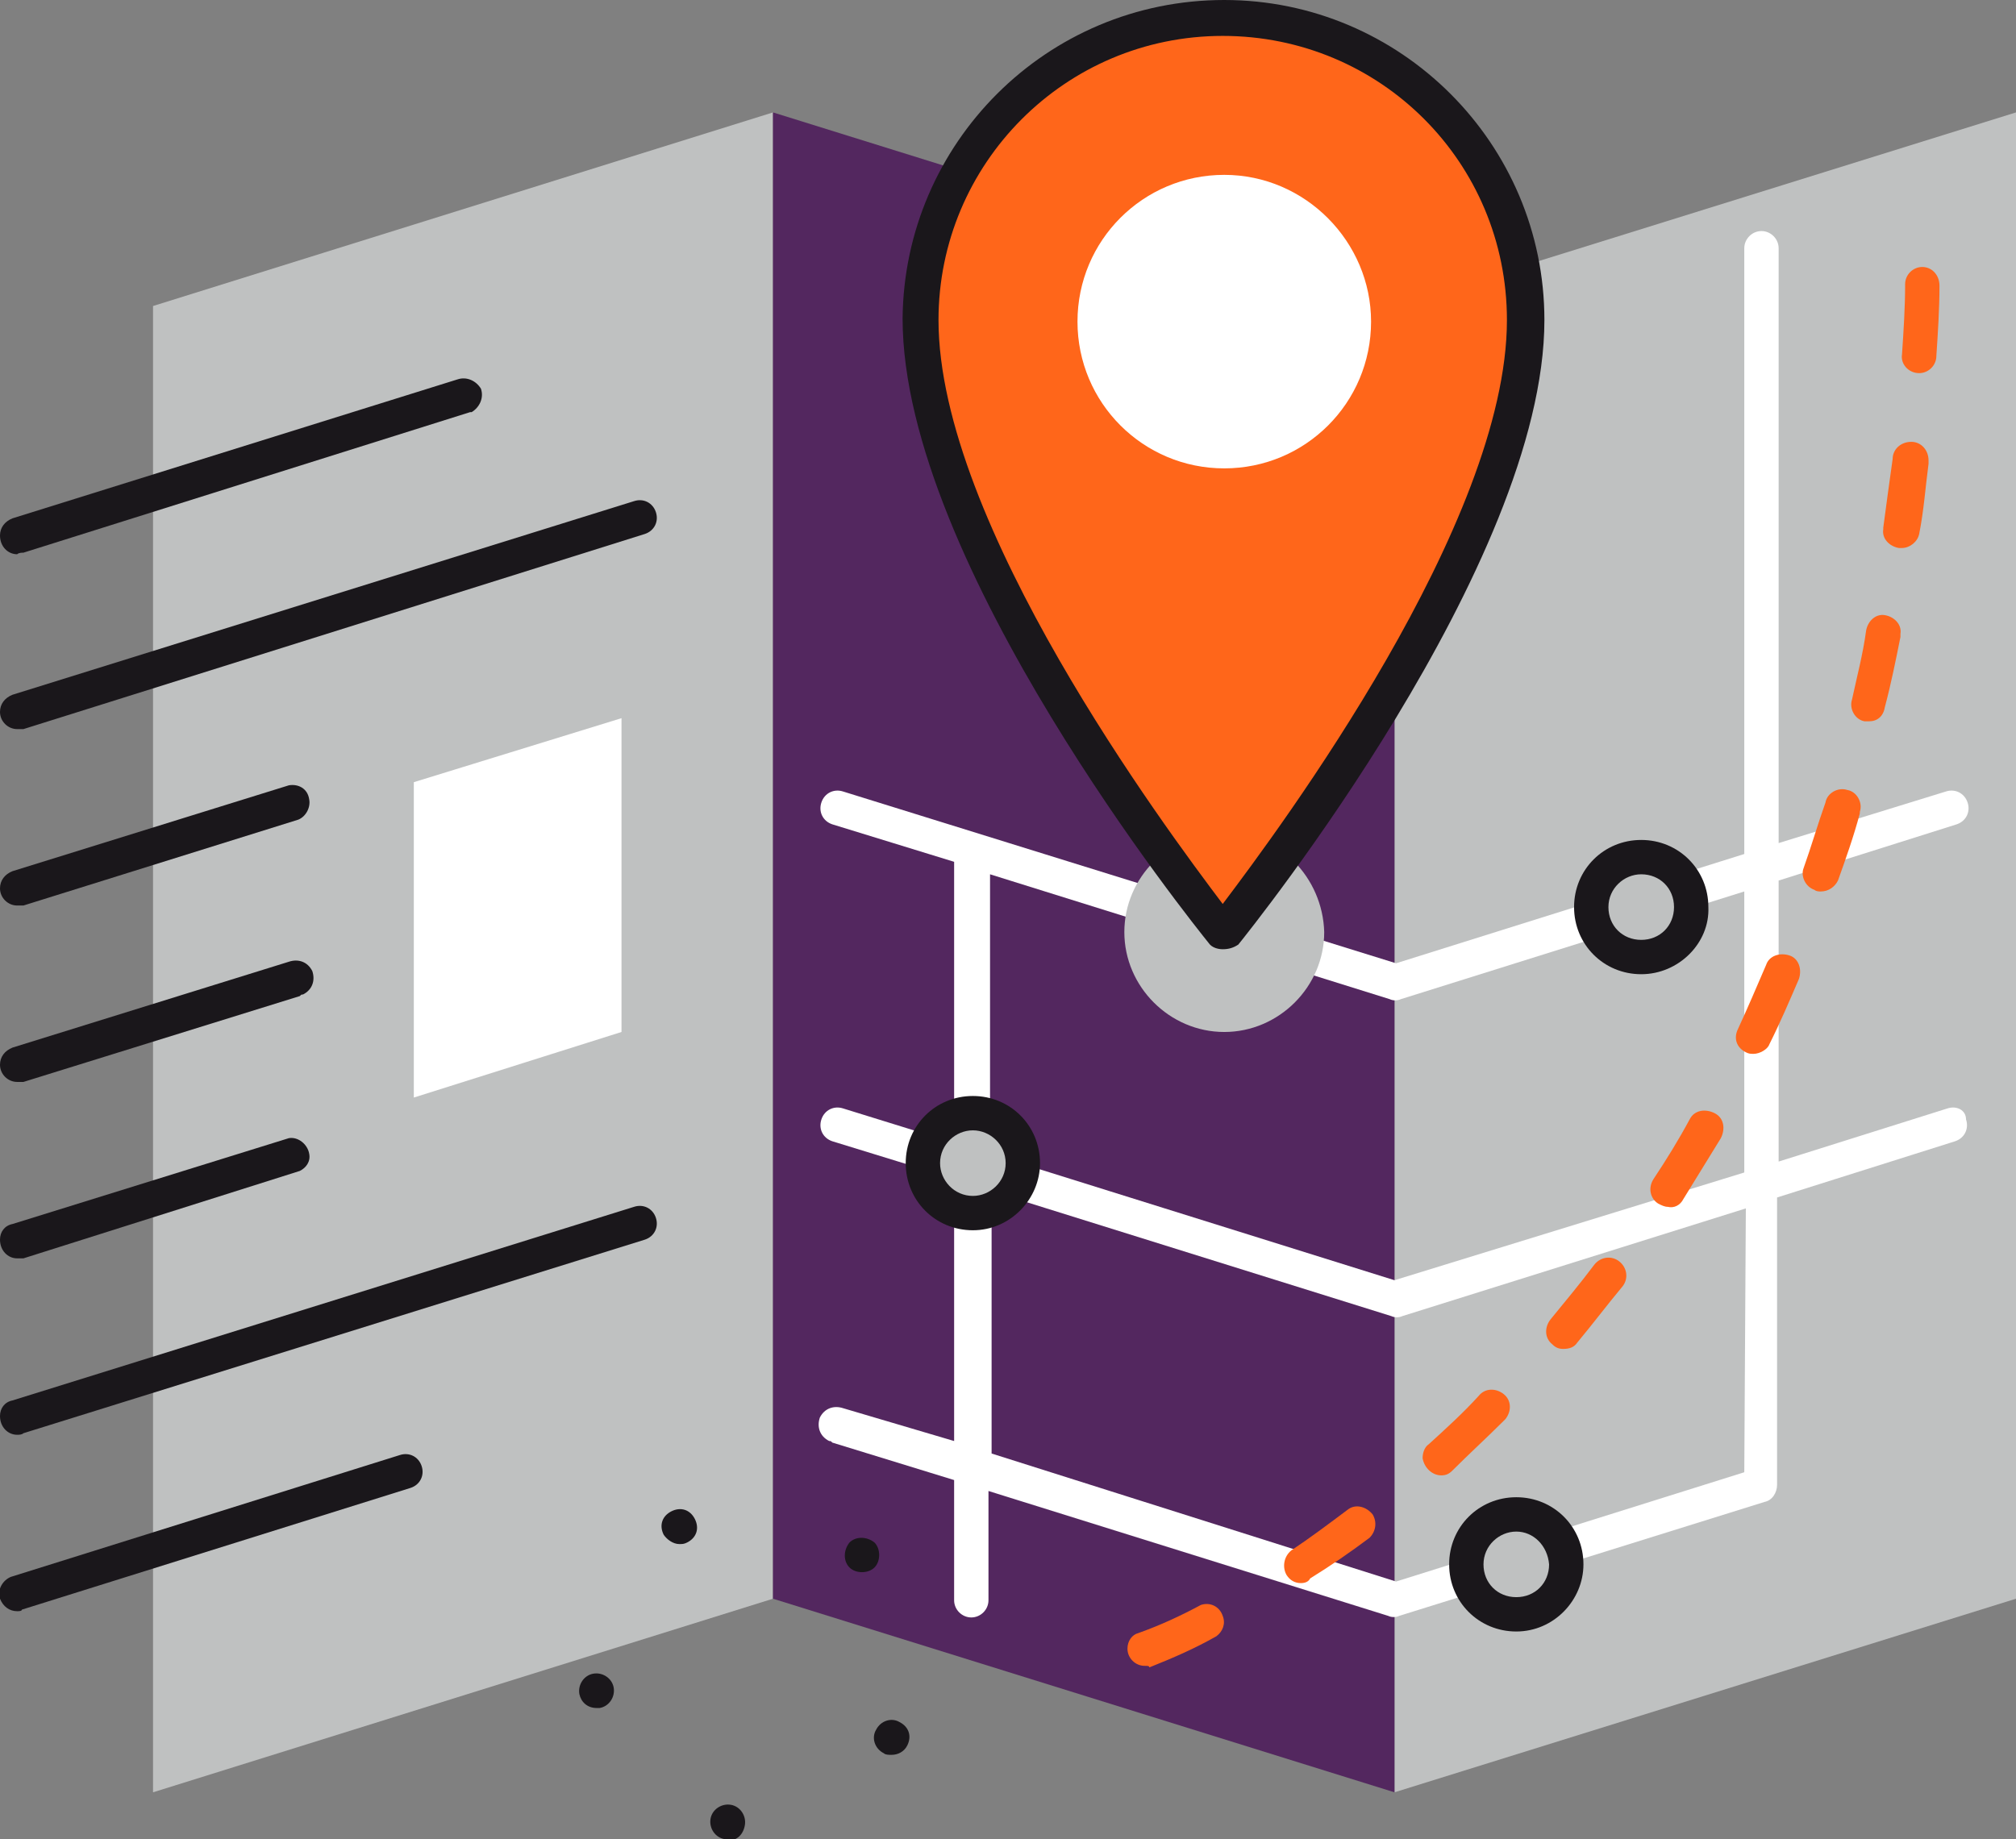
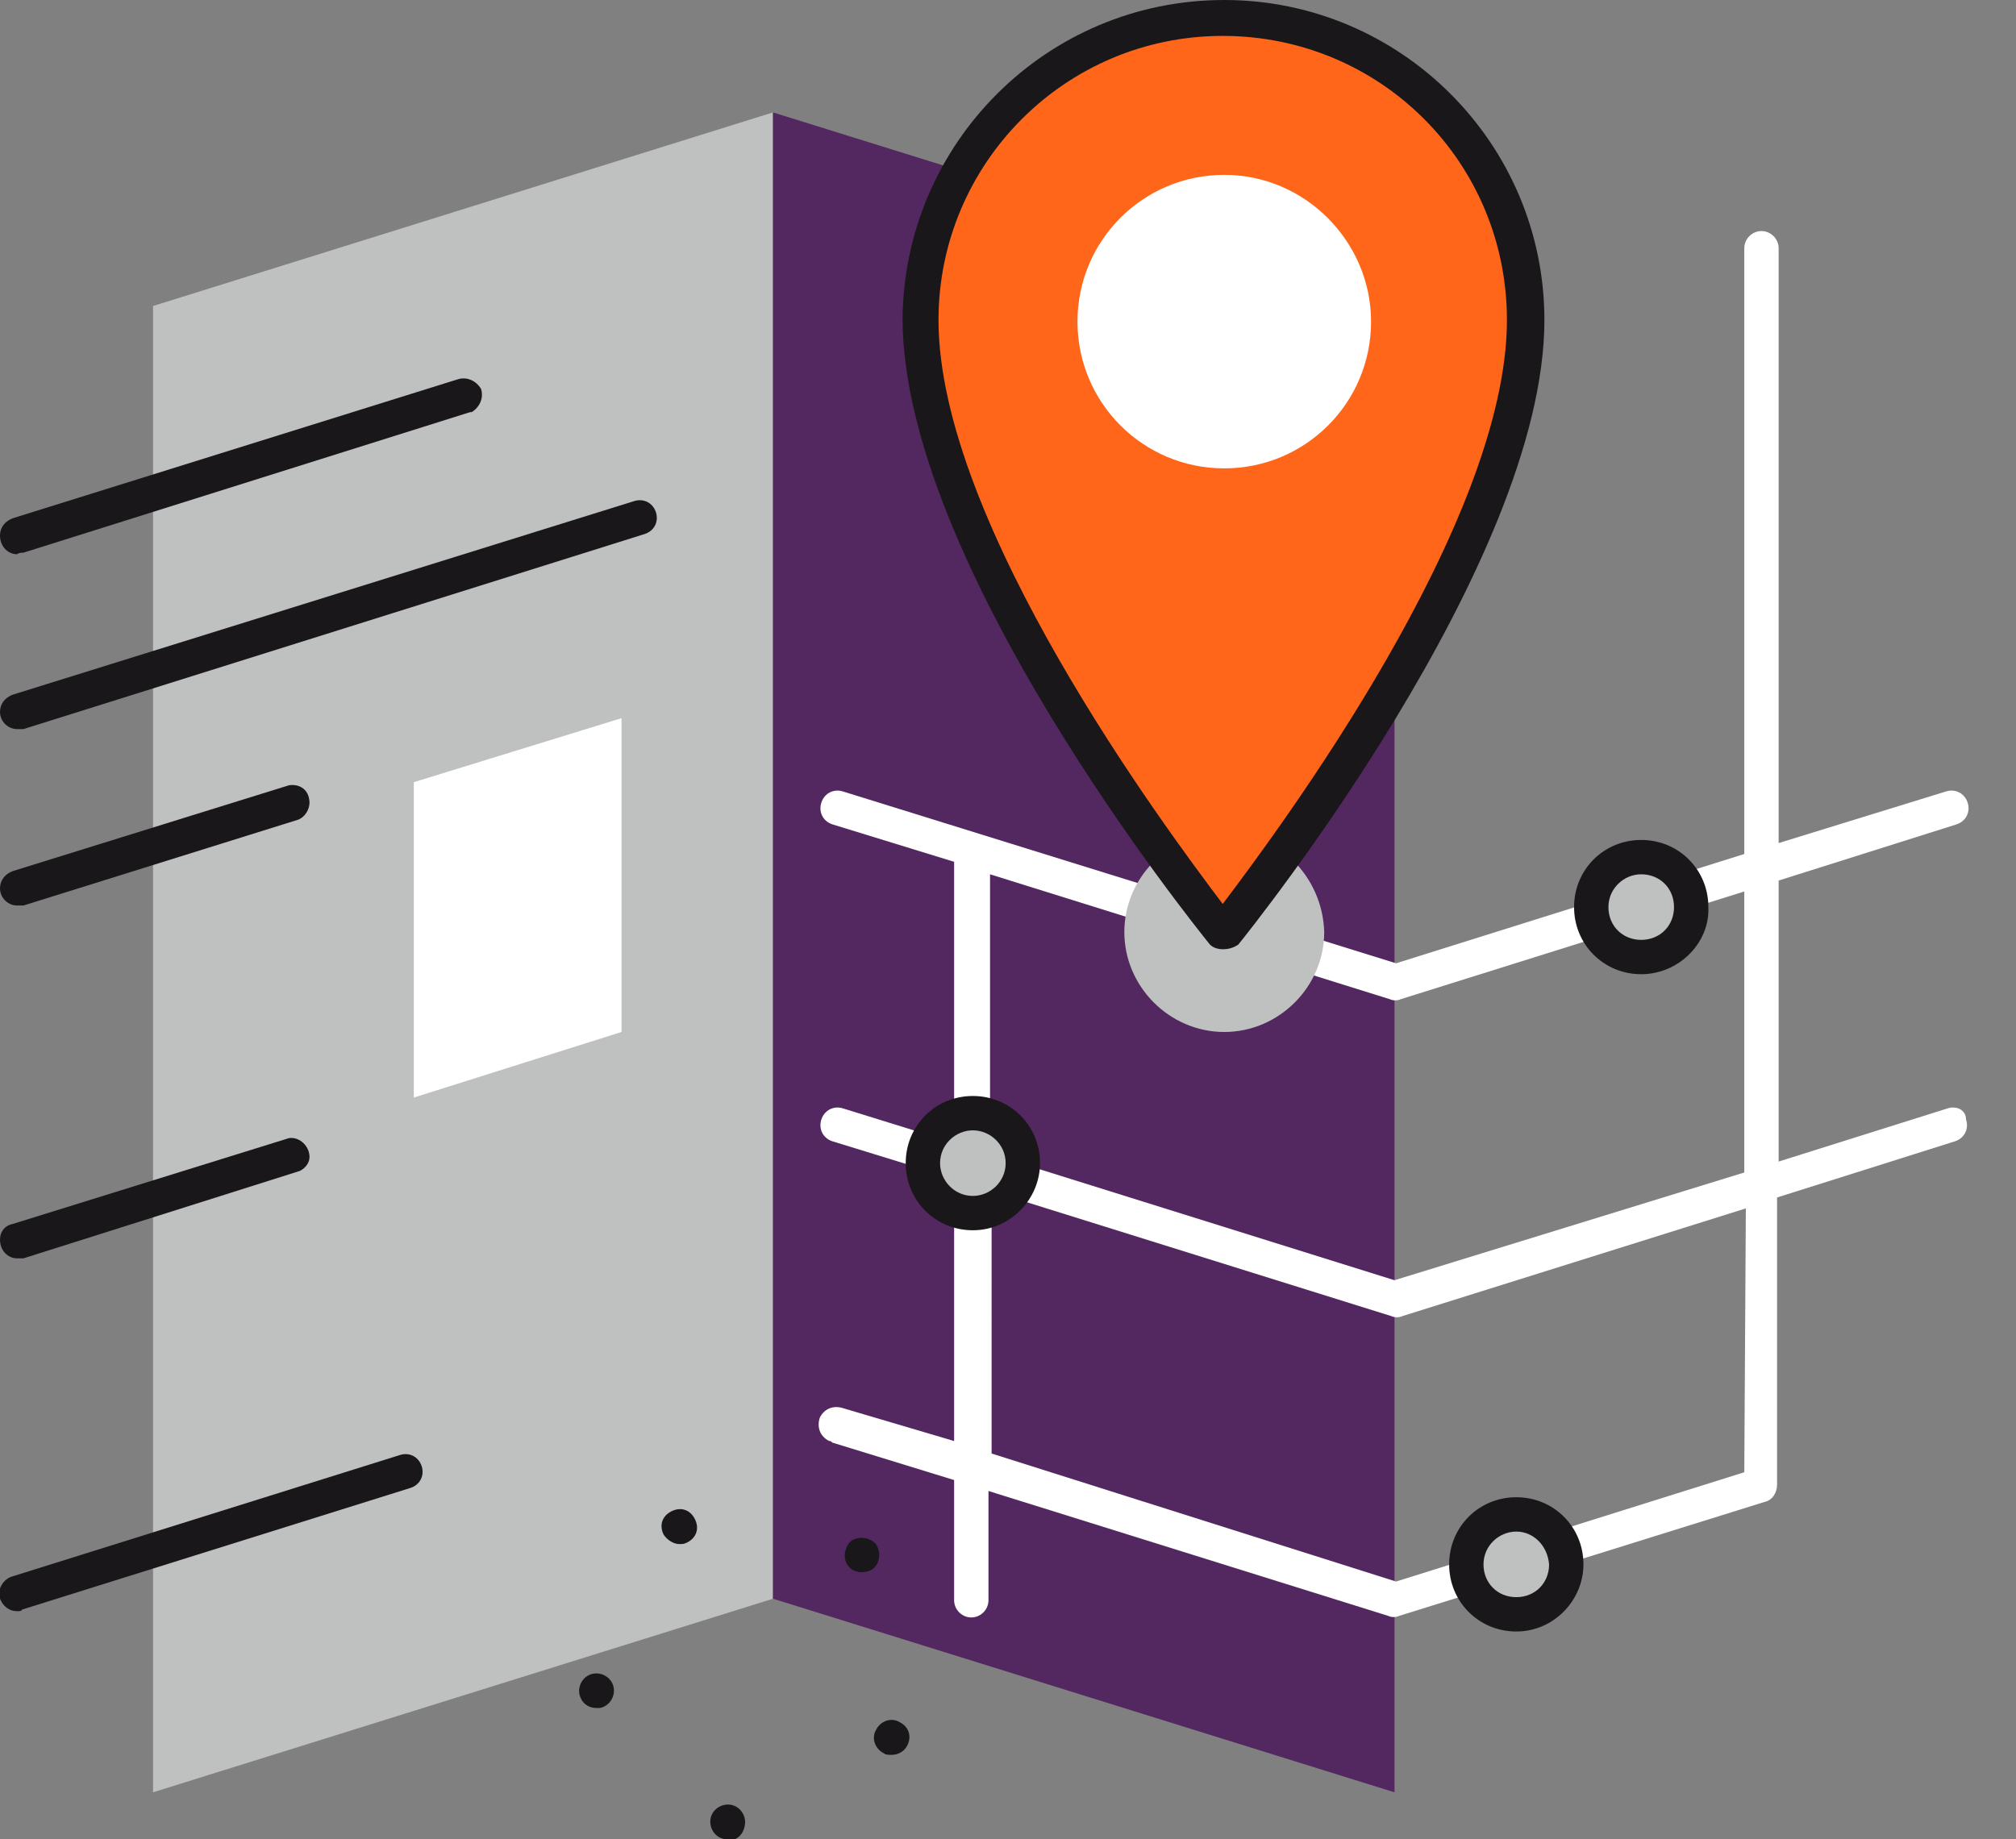
<svg xmlns="http://www.w3.org/2000/svg" id="Layer_1" x="0px" y="0px" viewBox="0 0 129.1 117.8" style="enable-background:new 0 0 129.1 117.8;" xml:space="preserve">
  <rect x="0" y="0" width="129.1" height="117.8" fill="#808080" stroke="none" />
  <style type="text/css">	.st0{fill:#BFC1C1;}	.st1{fill:#1A171B;}	.st2{fill:#53275F;}	.st3{fill:#FFFFFF;}	.st4{fill:#FF661A;}</style>
  <g id="Layer_2_00000170238359462165302500000003786128204401244845_">
    <g id="layer_1-2">
-       <polygon class="st0" points="129.1,102.4 89.3,114.8 89.3,19.6 129.1,7.2   " />
      <polygon class="st0" points="49.5,102.4 9.8,114.8 9.8,19.6 49.5,7.2   " />
      <path class="st1" d="M1.1,35.5C0.5,35.5,0,35,0,34.3c0-0.5,0.3-0.9,0.8-1.1l28.5-8.9c0.6-0.2,1.2,0.1,1.5,0.6   c0.2,0.6-0.1,1.2-0.6,1.5h-0.1l-28.6,9C1.4,35.4,1.2,35.4,1.1,35.5z" />
-       <path class="st1" d="M1.1,46.7c-0.6,0-1.1-0.5-1.1-1.1c0-0.5,0.3-0.9,0.8-1.1l39.8-12.4c0.6-0.2,1.2,0.1,1.4,0.7   c0.2,0.6-0.1,1.2-0.7,1.4L1.5,46.7C1.4,46.7,1.2,46.7,1.1,46.7z" />
-       <path class="st1" d="M1.1,69.3c-0.6,0-1.1-0.5-1.1-1.1c0-0.5,0.3-0.9,0.8-1.1l17.7-5.5c0.6-0.2,1.2,0,1.5,0.6   c0.2,0.6,0,1.2-0.6,1.5c-0.1,0-0.1,0-0.2,0.1L1.5,69.3C1.4,69.3,1.2,69.3,1.1,69.3z" />
-       <path class="st1" d="M1.1,91.9c-0.6,0-1.1-0.5-1.1-1.2c0-0.5,0.3-0.9,0.8-1l39.8-12.4c0.6-0.2,1.2,0.1,1.4,0.7l0,0   c0.2,0.6-0.1,1.2-0.7,1.4l0,0L1.5,91.8C1.4,91.9,1.2,91.9,1.1,91.9z" />
+       <path class="st1" d="M1.1,46.7c-0.6,0-1.1-0.5-1.1-1.1c0-0.5,0.3-0.9,0.8-1.1l39.8-12.4c0.6-0.2,1.2,0.1,1.4,0.7   c0.2,0.6-0.1,1.2-0.7,1.4L1.5,46.7C1.4,46.7,1.2,46.7,1.1,46.7" />
      <path class="st1" d="M1.1,103.2c-0.5,0-0.9-0.3-1.1-0.8c-0.2-0.6,0.2-1.2,0.7-1.4l24.9-7.8c0.6-0.2,1.2,0.1,1.4,0.7   c0.2,0.6-0.1,1.2-0.7,1.4l0,0l-24.9,7.8C1.4,103.2,1.2,103.2,1.1,103.2z" />
      <polygon class="st2" points="89.3,114.8 49.5,102.4 49.5,7.2 89.3,19.6   " />
      <path class="st1" d="M1.1,80.6c-0.6,0-1.1-0.5-1.1-1.2c0-0.5,0.3-0.9,0.8-1l17.7-5.5c0.6-0.1,1.2,0.4,1.3,1   c0.1,0.5-0.2,0.9-0.6,1.1L1.5,80.6C1.4,80.6,1.2,80.6,1.1,80.6z" />
      <path class="st1" d="M1.1,58C0.5,58,0,57.5,0,56.9c0-0.5,0.3-0.9,0.8-1.1l17.7-5.5c0.6-0.1,1.2,0.2,1.3,0.9   c0.1,0.5-0.2,1.1-0.7,1.3L1.5,58C1.4,58,1.2,58,1.1,58z" />
      <polygon class="st3" points="25.4,49.3 25.4,71.9 40.9,67.1 40.9,44.5   " />
      <path class="st0" d="M25.4,73c-0.2,0-0.5-0.1-0.7-0.2c-0.3-0.2-0.5-0.6-0.5-0.9V49.3c0-0.5,0.3-0.9,0.8-1.1l15.6-4.9   c0.6-0.2,1.2,0.2,1.4,0.8c0,0.1,0,0.2,0,0.3V67c0,0.5-0.3,0.9-0.8,1.1L25.7,73C25.6,73,25.5,73,25.4,73z M26.5,50.1v20.2l13.3-4.2   V46L26.5,50.1z" />
      <path class="st3" d="M124.7,71l-10.8,3.4v-18l11.4-3.6c0.6-0.2,0.9-0.8,0.7-1.4c-0.2-0.6-0.8-0.9-1.4-0.7L113.9,54V15.9   c0-0.6-0.5-1.1-1.1-1.1s-1.1,0.5-1.1,1.1v38.8l-22.3,7L54,50.7c-0.6-0.2-1.2,0.1-1.4,0.7c-0.2,0.6,0.1,1.2,0.7,1.4l7.8,2.4v18   L54,71c-0.6-0.2-1.2,0.1-1.4,0.7s0.1,1.2,0.7,1.4l7.8,2.4v16.8L54,90.2c-0.6-0.2-1.2,0-1.5,0.6c-0.2,0.6,0,1.2,0.6,1.5   c0.1,0,0.1,0,0.2,0.1l7.8,2.4v7.7c0,0.6,0.5,1.1,1.1,1.1s1.1-0.5,1.1-1.1v-7l25.6,8c0.2,0.1,0.5,0.1,0.7,0l23.4-7.3   c0.5-0.1,0.8-0.6,0.8-1.1V76.7l11.4-3.6c0.6-0.2,0.9-0.8,0.7-1.4C125.9,71.1,125.3,70.8,124.7,71L124.7,71z M63.4,56L89,64   c0.2,0.1,0.5,0.1,0.7,0l22-6.9v18L89.3,82l-25.9-8.1V56z M111.7,94.3l-22.3,7l-25.9-8.2V76.3l25.6,8c0.2,0.1,0.5,0.1,0.7,0l22-6.9   L111.7,94.3z" />
      <path class="st0" d="M84.8,59.7c0,3.5-2.9,6.4-6.4,6.4S72,63.2,72,59.7s2.9-6.4,6.4-6.4C81.9,53.3,84.7,56.2,84.8,59.7z" />
      <path class="st4" d="M78.3,1.1C67.7,1.1,59,9.8,59,20.5l0,0c0,15.4,19.3,39.2,19.3,39.2s19.4-23.8,19.4-39.2   C97.7,9.8,89,1.1,78.3,1.1L78.3,1.1z" />
      <path class="st1" d="M78.3,60.8c-0.3,0-0.7-0.1-0.9-0.4c-0.8-1-19.6-24.3-19.6-40C57.9,9.2,67,0,78.4,0c11.3,0,20.5,9.2,20.5,20.5   c0,15.6-18.8,39-19.6,40C79,60.7,78.7,60.8,78.3,60.8z M78.3,2.3c-10.1,0-18.2,8.2-18.2,18.2c0,13,14.5,32.5,18.2,37.4   C82,53,96.5,33.5,96.5,20.5C96.5,10.4,88.4,2.3,78.3,2.3z" />
      <path class="st3" d="M87.8,20.6c0,5.2-4.2,9.4-9.4,9.4c-5.2,0-9.4-4.2-9.4-9.4s4.2-9.4,9.4-9.4S87.8,15.5,87.8,20.6L87.8,20.6z" />
-       <path class="st4" d="M73.3,106.7c-0.6,0-1.1-0.5-1.1-1.1c0-0.5,0.3-0.9,0.7-1c1.4-0.5,2.7-1.1,4-1.8c0.6-0.2,1.2,0.1,1.4,0.7   c0.2,0.5,0,1-0.4,1.3c-1.4,0.8-2.8,1.4-4.3,2C73.6,106.7,73.5,106.7,73.3,106.7z M83.3,101.4c-0.4,0-0.7-0.2-0.9-0.5   c-0.3-0.5-0.2-1.2,0.3-1.6l0,0c1.2-0.8,2.4-1.7,3.6-2.6c0.5-0.4,1.2-0.2,1.6,0.3c0.3,0.5,0.2,1.1-0.2,1.5   c-1.2,0.9-2.5,1.8-3.8,2.6C83.8,101.3,83.6,101.4,83.3,101.4L83.3,101.4z M92.3,94.5c-0.6,0-1.1-0.5-1.2-1.1   c0-0.3,0.1-0.7,0.4-0.9c1.1-1,2.2-2,3.2-3.1c0.4-0.5,1.1-0.5,1.6-0.1s0.5,1.1,0.1,1.6L96.3,91c-1.1,1.1-2.2,2.1-3.3,3.2   C92.8,94.4,92.6,94.5,92.3,94.5L92.3,94.5z M100.1,86.4c-0.3,0-0.5-0.1-0.7-0.3c-0.5-0.4-0.5-1.1-0.1-1.6c0.9-1.1,1.9-2.3,2.8-3.5   c0.4-0.5,1.1-0.6,1.6-0.2s0.6,1.1,0.2,1.6c-1,1.2-1.9,2.4-2.9,3.6C100.8,86.3,100.5,86.4,100.1,86.4L100.1,86.4z M106.8,77.3   c-0.2,0-0.4-0.1-0.6-0.2c-0.5-0.3-0.7-1-0.3-1.6c0.8-1.2,1.6-2.5,2.3-3.8c0.3-0.6,1-0.7,1.6-0.4c0.6,0.3,0.7,1,0.4,1.6l0,0   c-0.8,1.3-1.6,2.6-2.4,3.9C107.6,77.2,107.2,77.4,106.8,77.3L106.8,77.3z M112.3,67.5c-0.2,0-0.3,0-0.5-0.1   c-0.6-0.3-0.8-0.9-0.5-1.5l0,0c0.6-1.3,1.2-2.7,1.8-4.1c0.2-0.6,0.9-0.8,1.5-0.6l0,0c0.6,0.2,0.8,0.9,0.6,1.5   c-0.6,1.4-1.2,2.8-1.9,4.2C113.2,67.2,112.7,67.5,112.3,67.5L112.3,67.5z M116.6,57.1c-0.1,0-0.3,0-0.4-0.1   c-0.6-0.2-0.9-0.9-0.7-1.4c0.5-1.4,0.9-2.8,1.4-4.2c0.1-0.6,0.8-1,1.4-0.8c0.6,0.1,1,0.8,0.8,1.4v0.1c-0.4,1.5-0.9,2.9-1.4,4.3   C117.5,56.8,117.1,57.1,116.6,57.1L116.6,57.1z M119.7,46.2c-0.1,0-0.2,0-0.3,0c-0.6-0.1-1-0.8-0.8-1.4l0,0   c0.3-1.4,0.7-2.9,0.9-4.4c0.1-0.6,0.6-1.1,1.2-1s1.1,0.6,1,1.2c0,0.1,0,0.1,0,0.2c-0.3,1.5-0.6,3-1,4.5   C120.6,45.9,120.2,46.2,119.7,46.2L119.7,46.2z M121.8,35.1h-0.2c-0.6-0.1-1.1-0.6-1-1.2c0,0,0,0,0-0.1c0.2-1.5,0.4-3,0.6-4.4   c0-0.6,0.5-1.1,1.2-1.1c0.6,0,1.1,0.5,1.1,1.2c0,0.1,0,0.1,0,0.2c-0.2,1.5-0.3,3-0.6,4.5C122.8,34.7,122.3,35.1,121.8,35.1   L121.8,35.1z M122.9,23.9L122.9,23.9c-0.7,0-1.2-0.6-1.1-1.2l0,0c0.1-1.5,0.2-3,0.2-4.5c0-0.6,0.5-1.1,1.1-1.1l0,0   c0.6,0,1.1,0.5,1.1,1.2c0,1.5-0.1,3-0.2,4.5C124,23.4,123.5,23.9,122.9,23.9L122.9,23.9z" />
      <path class="st0" d="M65.5,74.4c0,1.8-1.4,3.2-3.2,3.2s-3.2-1.4-3.2-3.2c0-1.8,1.4-3.2,3.2-3.2l0,0C64,71.2,65.5,72.7,65.5,74.4z" />
      <path class="st1" d="M62.3,78.8c-2.4,0-4.3-1.9-4.3-4.3s1.9-4.3,4.3-4.3s4.3,1.9,4.3,4.3l0,0C66.6,76.8,64.7,78.8,62.3,78.8z    M62.3,72.4c-1.1,0-2.1,0.9-2.1,2.1c0,1.1,0.9,2.1,2.1,2.1c1.1,0,2.1-0.9,2.1-2.1S63.4,72.4,62.3,72.4L62.3,72.4z" />
      <path class="st0" d="M100.3,100.1c0,1.8-1.4,3.2-3.2,3.2s-3.2-1.4-3.2-3.2s1.4-3.2,3.2-3.2l0,0C98.8,96.9,100.3,98.4,100.3,100.1z   " />
      <path class="st1" d="M97.1,104.5c-2.4,0-4.3-1.9-4.3-4.3s1.9-4.3,4.3-4.3s4.3,1.9,4.3,4.3l0,0C101.4,102.5,99.5,104.5,97.1,104.5z    M97.1,98.1c-1.1,0-2.1,0.9-2.1,2.1s0.9,2.1,2.1,2.1s2.1-0.9,2.1-2.1l0,0C99.1,99,98.2,98.1,97.1,98.1z" />
      <path class="st0" d="M108.3,58.1c0,1.8-1.4,3.2-3.2,3.2c-1.8,0-3.2-1.4-3.2-3.2s1.4-3.2,3.2-3.2l0,0   C106.9,54.9,108.3,56.3,108.3,58.1z" />
      <path class="st1" d="M105.1,62.4c-2.4,0-4.3-1.9-4.3-4.3c0-2.4,1.9-4.3,4.3-4.3s4.3,1.9,4.3,4.3C109.5,60.4,107.5,62.4,105.1,62.4   z M105.1,56c-1.1,0-2.1,0.9-2.1,2.1s0.9,2.1,2.1,2.1s2.1-0.9,2.1-2.1l0,0C107.2,56.9,106.3,56,105.1,56L105.1,56z" />
      <path class="st1" d="M46.4,117.8L46.4,117.8c-0.6-0.1-1-0.7-0.9-1.3l0,0l0,0c0.1-0.6,0.7-1,1.3-0.9l0,0c0.6,0.1,1,0.7,0.9,1.3l0,0   c-0.1,0.6-0.5,1-1.1,1L46.4,117.8L46.4,117.8z M56.6,112.3c-0.6-0.3-0.8-1-0.5-1.5l0,0c0.3-0.6,1-0.8,1.5-0.5l0,0l0,0   c0.6,0.3,0.8,0.9,0.5,1.5l0,0l0,0c-0.2,0.4-0.6,0.6-1,0.6l0,0C56.9,112.4,56.7,112.4,56.6,112.3z M37.1,108.5   c-0.1-0.6,0.3-1.2,0.9-1.3l0,0c0.6-0.1,1.2,0.3,1.3,0.9l0,0l0,0c0.1,0.6-0.3,1.2-0.9,1.3h-0.2C37.6,109.4,37.2,109,37.1,108.5z    M54.4,100.4L54.4,100.4c-0.4-0.4-0.4-1.1,0-1.6l0,0l0,0c0.4-0.4,1.1-0.4,1.6,0l0,0l0,0l0,0l0,0c0.4,0.4,0.4,1.2,0,1.6l0,0l0,0   c-0.2,0.2-0.5,0.3-0.8,0.3l0,0C54.9,100.7,54.6,100.6,54.4,100.4L54.4,100.4z M42.5,98.3c-0.3-0.6-0.1-1.2,0.5-1.5l0,0l0,0   c0.6-0.3,1.2-0.1,1.5,0.5l0,0c0.3,0.6,0.1,1.2-0.5,1.5l0,0l0,0c-0.2,0.1-0.3,0.1-0.5,0.1l0,0C43.1,98.9,42.7,98.6,42.5,98.3z" />
    </g>
  </g>
</svg>